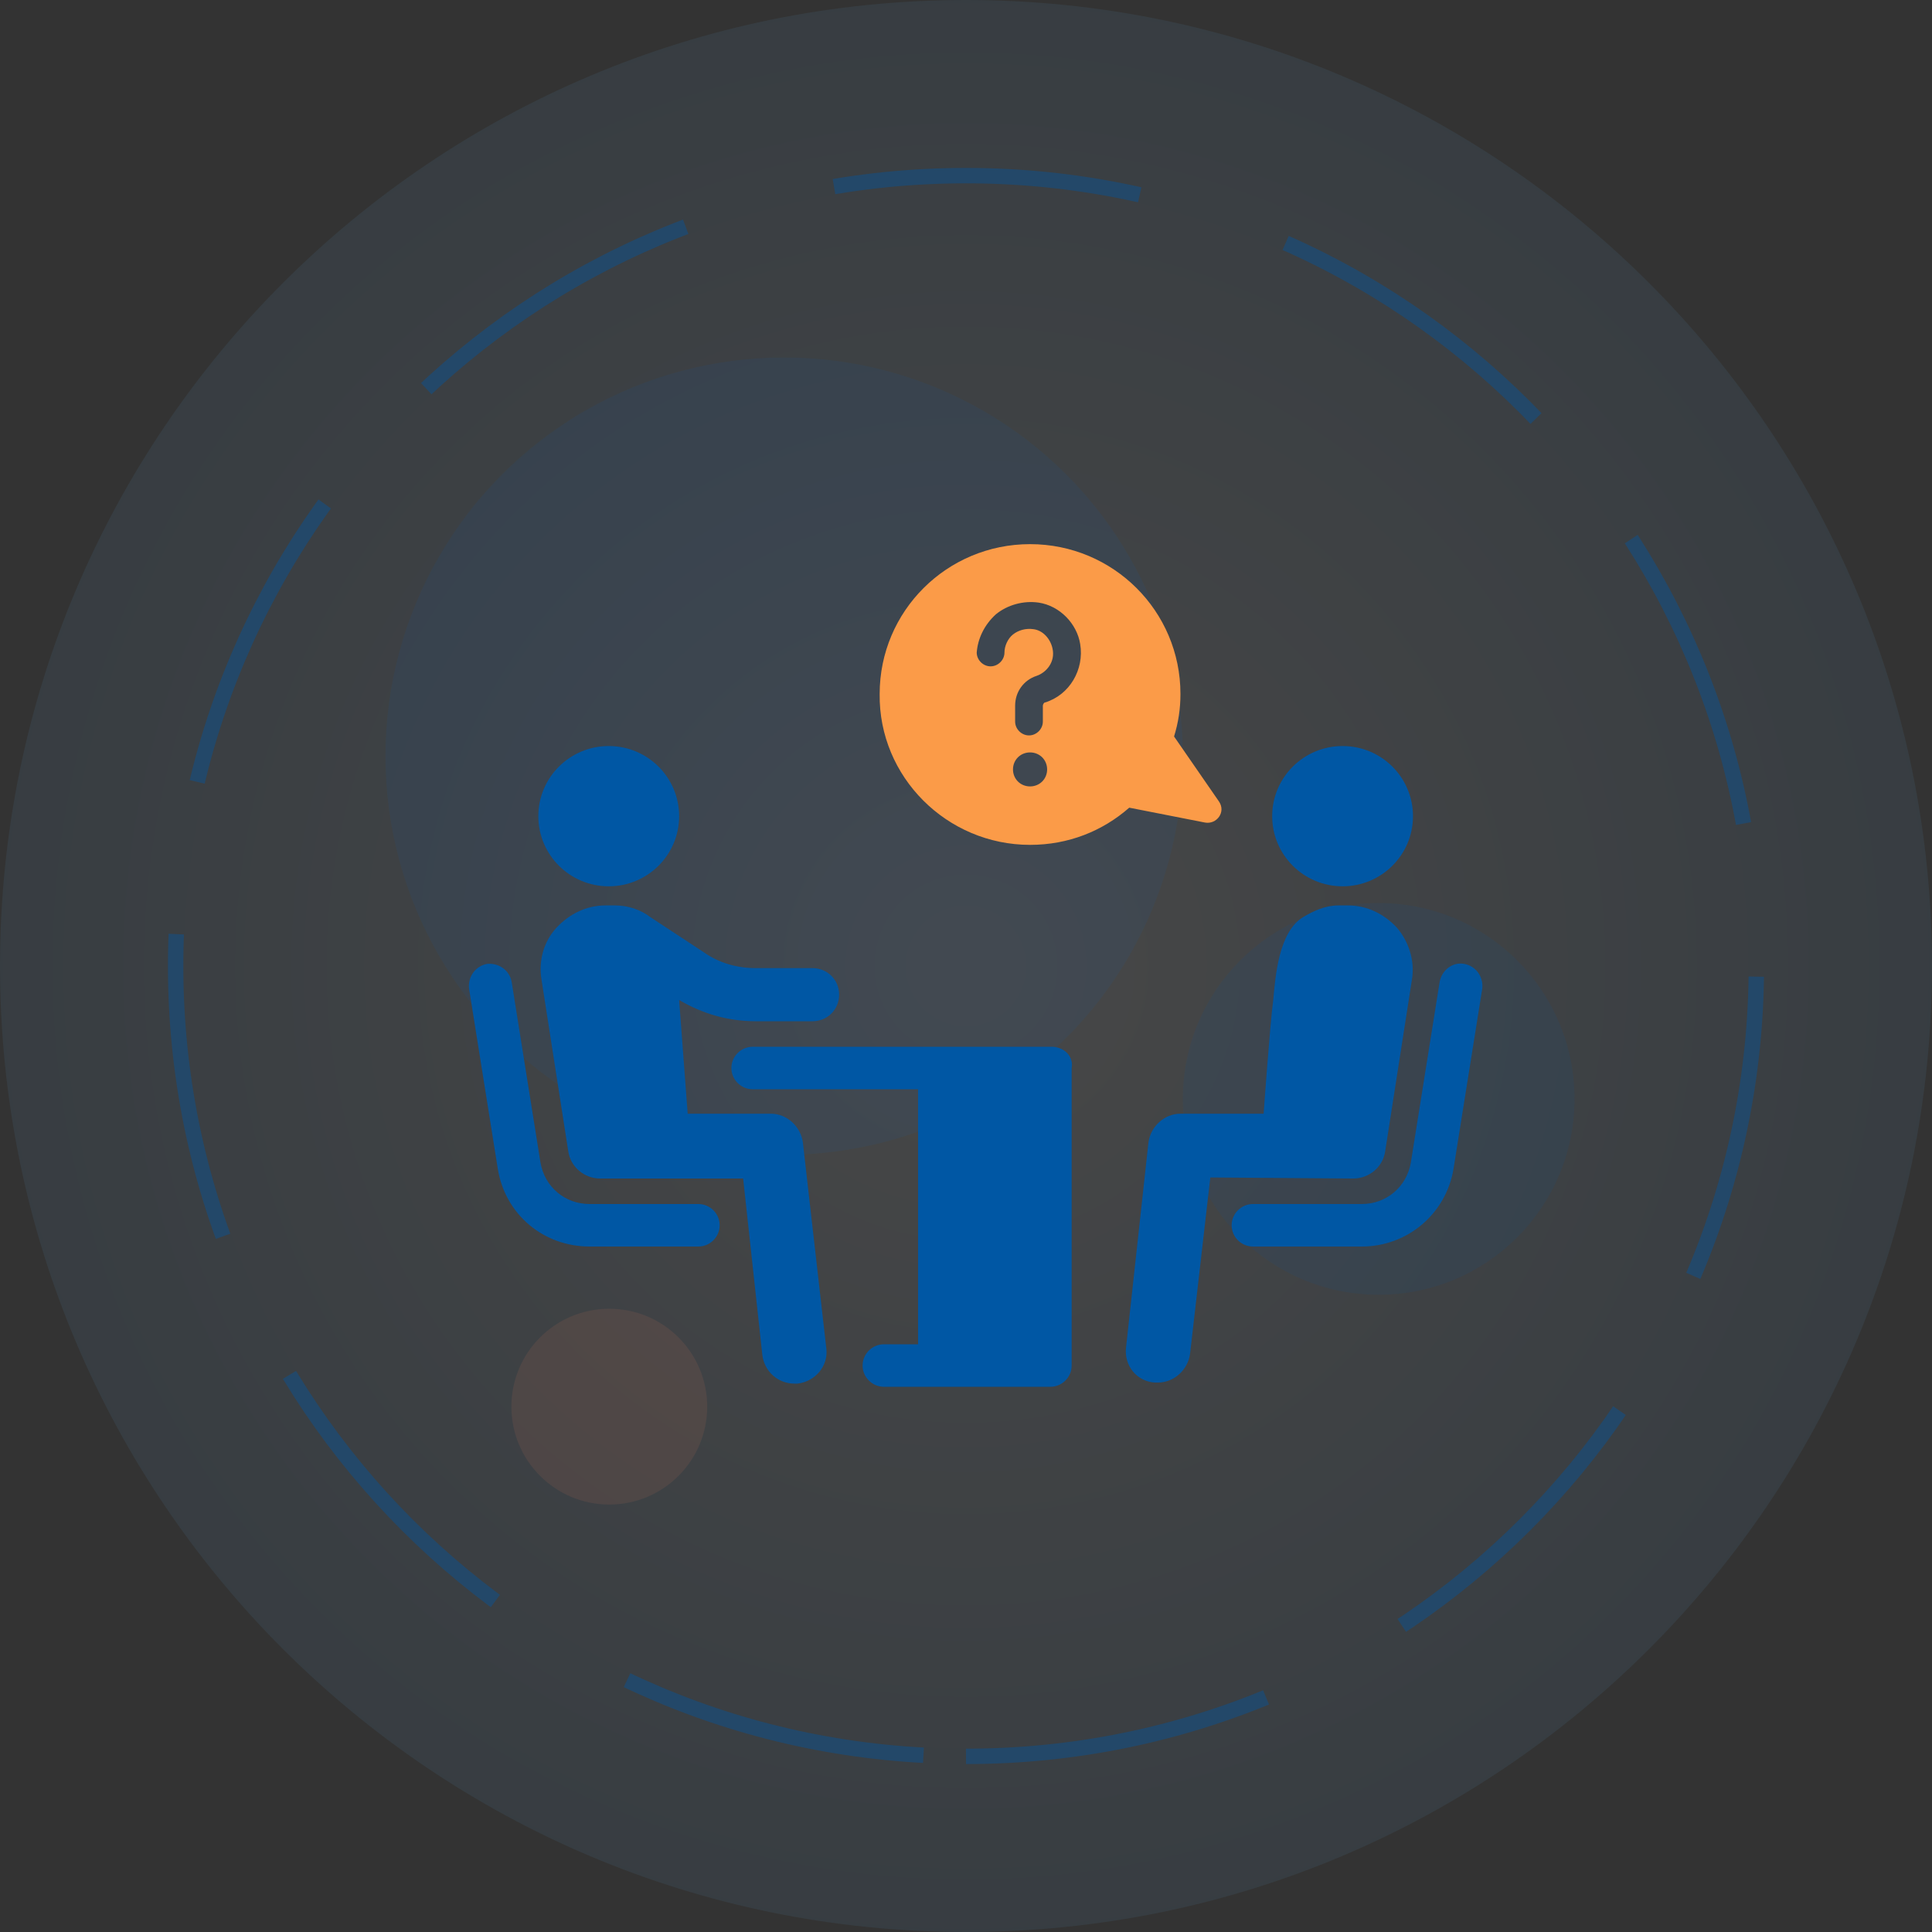
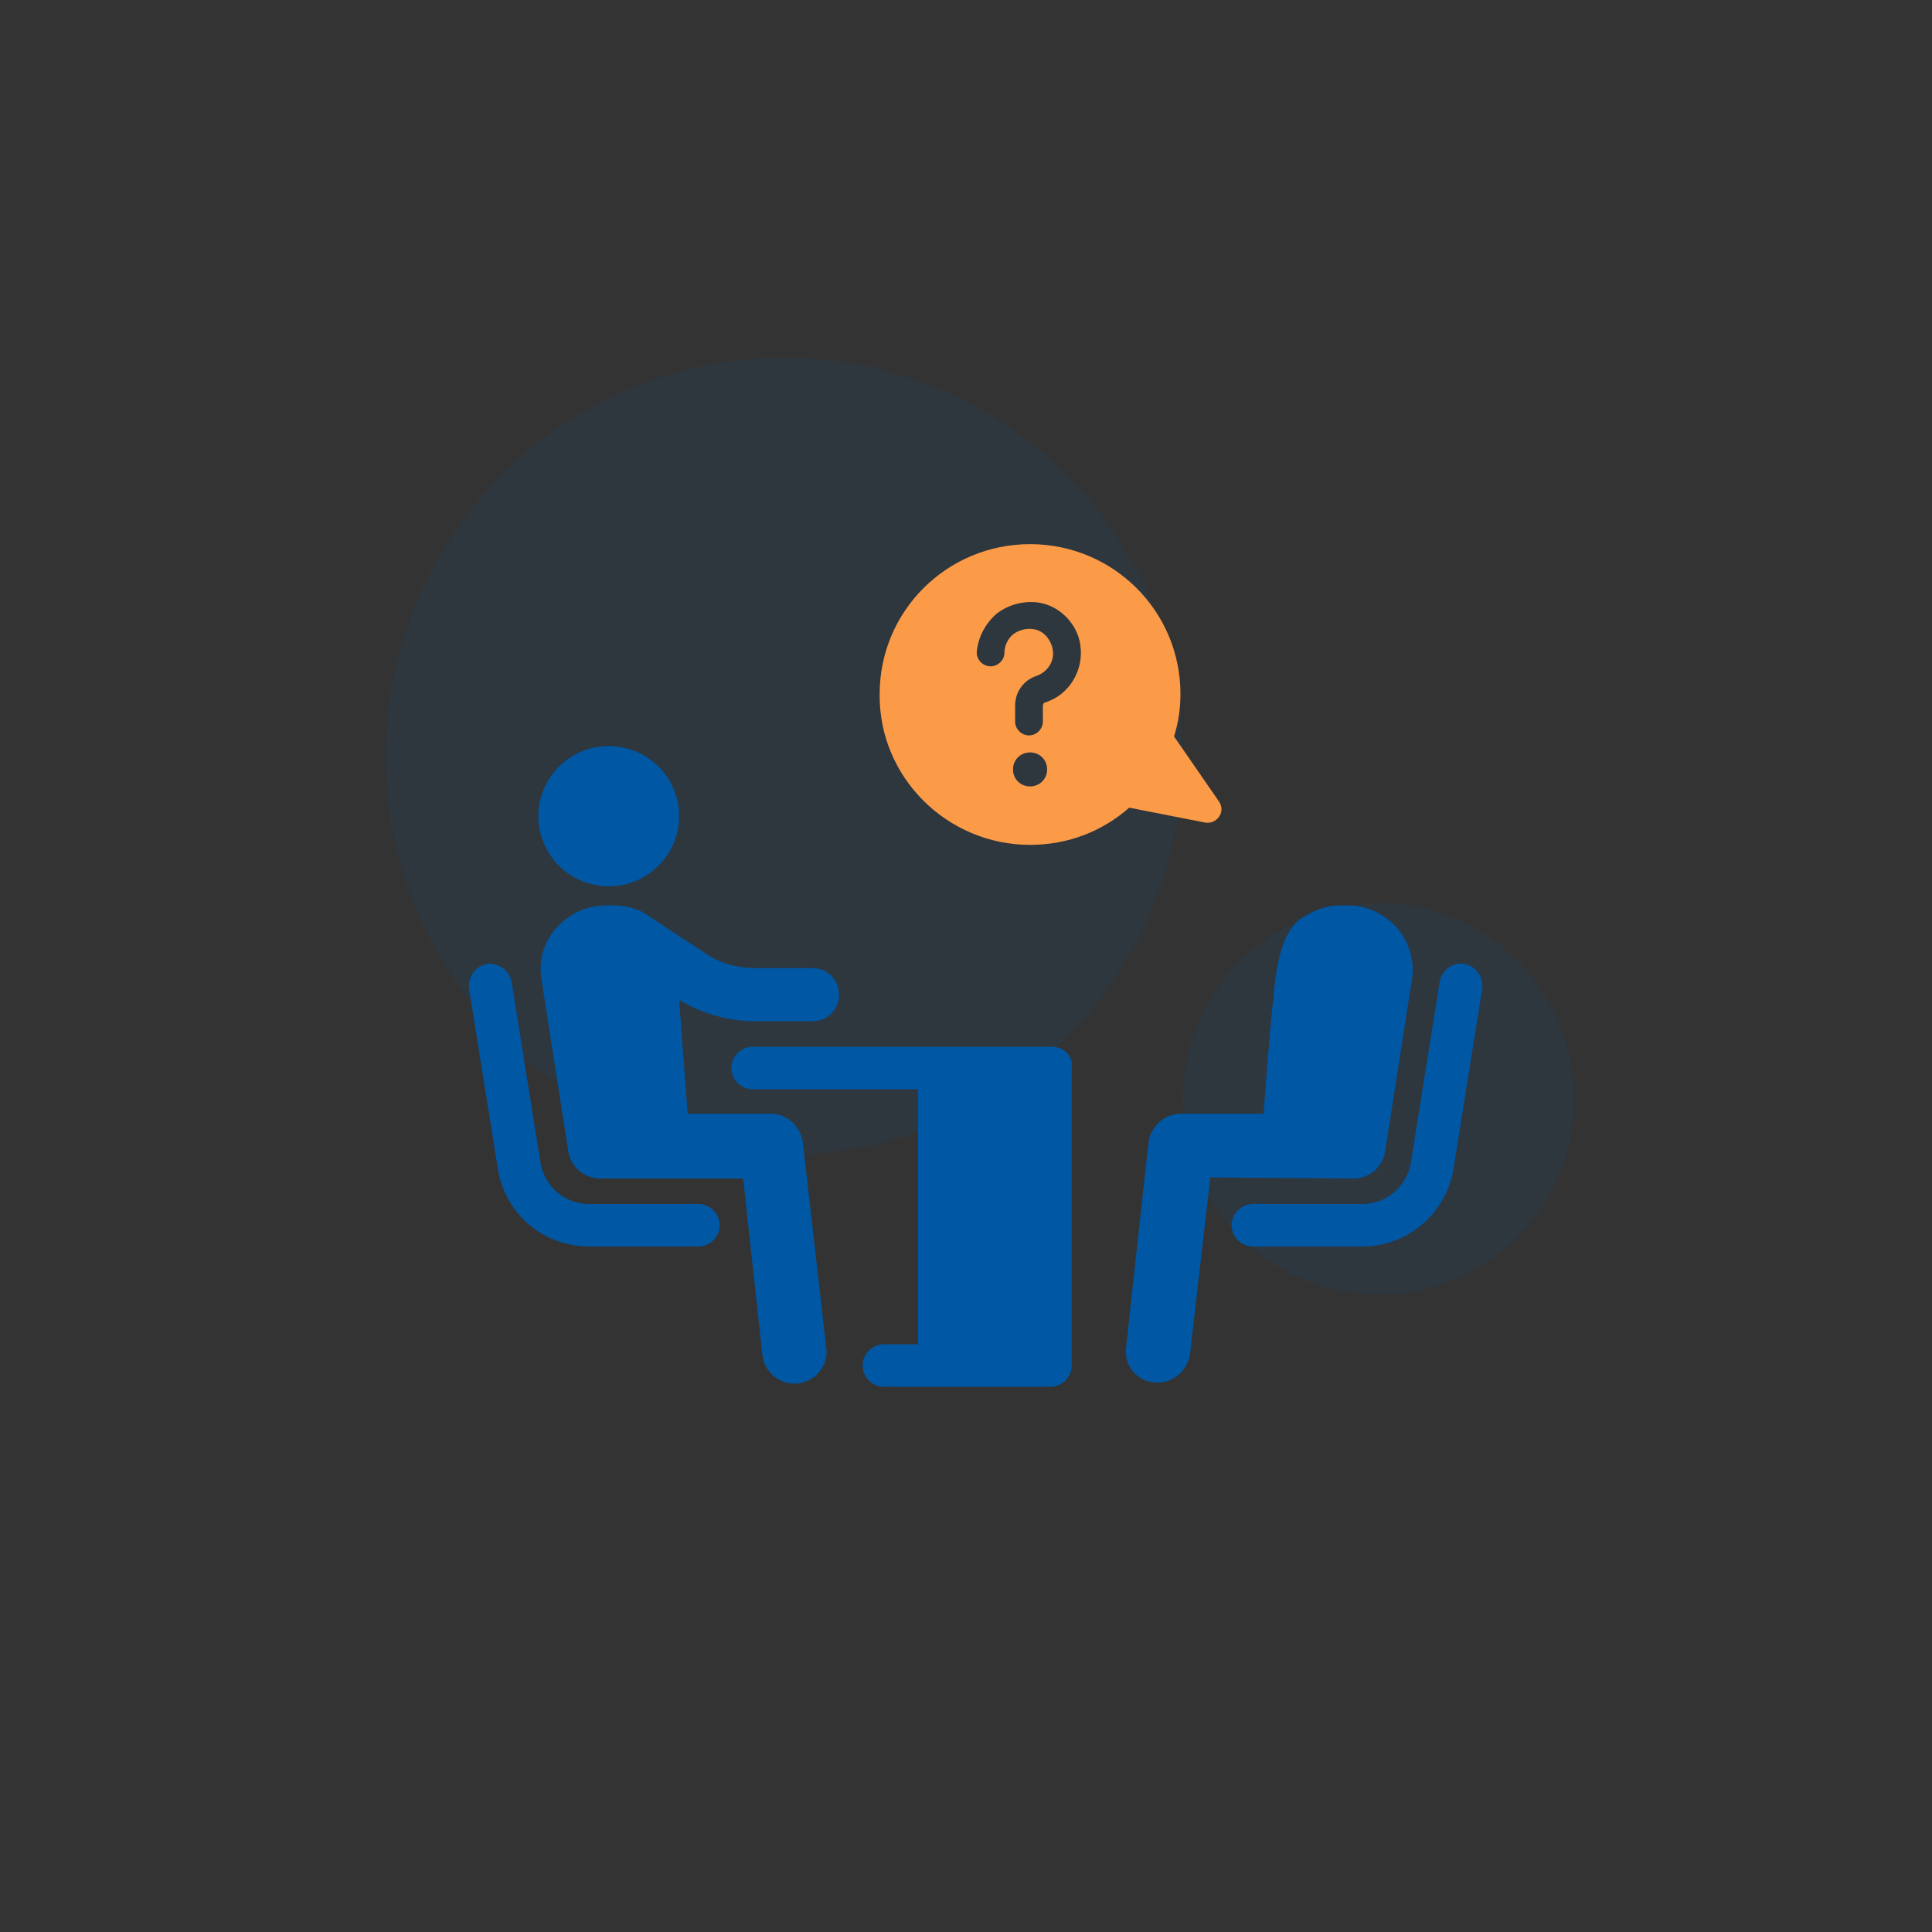
<svg xmlns="http://www.w3.org/2000/svg" width="100px" height="100px" viewBox="0 0 100 100" version="1.1">
  <rect x="0" y="0" width="100" height="100" fill="#333333" stroke="none" />
  <title>Group 20</title>
  <desc>Created with Sketch.</desc>
  <defs>
    <radialGradient cx="50%" cy="50%" fx="50%" fy="50%" r="78.771%" id="radialGradient-1">
      <stop stop-color="#FFFFFF" offset="0%" />
      <stop stop-color="#0057A4" offset="100%" />
    </radialGradient>
  </defs>
  <g id="Page-1" stroke="none" stroke-width="1" fill="none" fill-rule="evenodd">
    <g id="Group-20">
      <g id="Group-6-Copy-5">
        <circle id="Oval" fill="#0057A4" opacity="0.1" cx="40.587" cy="39.139" r="20.636" />
-         <path d="M50,100 C77.614,100 100,77.614 100,50 C100,22.386 77.614,0 50,0 C22.386,0 0,22.386 0,50 C0,77.614 22.386,100 50,100 Z" id="Oval-Copy-3" fill="url(#radialGradient-1)" opacity="0.1" />
-         <path d="M50,90.909 C72.593,90.909 90.909,72.593 90.909,50 C90.909,27.407 72.593,9.091 50,9.091 C27.407,9.091 9.091,27.407 9.091,50 C9.091,72.593 27.407,90.909 50,90.909 Z" id="Oval-Copy-3" stroke="#0057A4" stroke-width="0.796" opacity="0.4" stroke-dasharray="15.929,7.965" />
        <circle id="Oval-Copy" fill="#0057A4" opacity="0.1" cx="71.36" cy="56.879" r="10.137" />
-         <circle id="Oval-Copy-2" fill="#ee785b" opacity="0.1" cx="31.537" cy="72.808" r="5.068" />
      </g>
      <g id="noun_consultation_2228307" transform="translate(24, 28)" fill-rule="nonzero">
        <g id="Group">
          <path d="M17.556,31.13 C17.446,30.305 16.728,29.645 15.9,29.645 C15.9,29.645 15.9,29.645 15.9,29.645 L11.594,29.645 L11.152,23.76 C12.367,24.475 13.692,24.86 15.127,24.86 L18.053,24.86 C18.826,24.86 19.433,24.255 19.433,23.485 C19.433,22.715 18.826,22.11 18.053,22.11 L15.127,22.11 C14.133,22.11 13.195,21.835 12.422,21.285 L9.661,19.47 C9.165,19.085 8.502,18.865 7.84,18.865 C7.84,18.865 7.84,18.865 7.84,18.865 L7.343,18.865 C6.349,18.865 5.466,19.305 4.803,20.02 C4.141,20.735 3.865,21.725 4.03,22.715 L5.41,31.57 C5.521,32.395 6.239,33 7.067,33 C7.067,33 7.067,33 7.067,33 L14.465,33 L15.458,42.13 C15.569,43.01 16.286,43.615 17.115,43.615 C17.17,43.615 17.225,43.615 17.28,43.615 C18.219,43.505 18.881,42.68 18.771,41.8 L17.556,31.13 Z" id="Path" fill="#0057A4" />
          <path d="M12.146,34.32 L6.515,34.32 C5.245,34.32 4.196,33.44 3.975,32.175 L2.484,22.825 C2.374,22.22 1.822,21.835 1.215,21.89 C0.607,22 0.221,22.55 0.276,23.155 L1.767,32.505 C2.153,34.87 4.141,36.52 6.515,36.52 L12.146,36.52 C12.753,36.52 13.25,36.025 13.25,35.42 C13.25,34.815 12.753,34.32 12.146,34.32 Z" id="Path" fill="#0057A4" />
          <path d="M30.42,26.18 L14.961,26.18 C14.354,26.18 13.857,26.675 13.857,27.28 C13.857,27.885 14.354,28.38 14.961,28.38 L23.519,28.38 L23.519,41.58 L21.752,41.58 C21.145,41.58 20.648,42.075 20.648,42.68 C20.648,43.285 21.145,43.78 21.752,43.78 L30.365,43.78 C30.972,43.78 31.469,43.285 31.469,42.68 L31.469,27.28 C31.579,26.675 31.082,26.18 30.42,26.18 Z" id="Path" fill="#0057A4" />
          <ellipse id="Oval" fill="#0057A4" cx="7.508" cy="14.245" rx="3.644" ry="3.63" />
          <path d="M46.044,33 C46.872,33 47.59,32.395 47.7,31.57 L49.08,22.715 C49.246,21.725 48.915,20.735 48.307,20.02 C47.645,19.305 46.761,18.865 45.768,18.865 L45.271,18.865 C45.271,18.865 45.271,18.865 45.271,18.865 C44.608,18.865 44.001,19.14 43.449,19.47 C42.179,20.24 42.014,22.55 41.903,23.76 C41.737,24.97 41.406,29.645 41.406,29.645 L37.1,29.645 L37.1,29.645 C36.272,29.645 35.554,30.305 35.444,31.13 L34.284,41.745 C34.174,42.68 34.836,43.505 35.775,43.56 C35.83,43.56 35.885,43.56 35.941,43.56 C36.769,43.56 37.486,42.9 37.597,42.075 L38.646,32.945 L46.044,33 C46.044,33 46.044,33 46.044,33 Z" id="Path" fill="#0057A4" />
          <path d="M51.785,21.89 C51.178,21.78 50.626,22.22 50.516,22.825 L49.025,32.175 C48.804,33.44 47.755,34.32 46.485,34.32 L40.854,34.32 C40.247,34.32 39.75,34.815 39.75,35.42 C39.75,36.025 40.247,36.52 40.854,36.52 L46.485,36.52 C48.859,36.52 50.847,34.815 51.233,32.505 L52.724,23.155 C52.779,22.55 52.393,22 51.785,21.89 Z" id="Path" fill="#0057A4" />
-           <ellipse id="Oval" fill="#0057A4" cx="45.492" cy="14.245" rx="3.644" ry="3.63" />
          <path d="M29.316,15.73 C31.303,15.73 33.07,15.015 34.45,13.805 L38.37,14.575 C38.977,14.685 39.474,14.025 39.087,13.475 L36.769,10.12 C36.99,9.405 37.1,8.69 37.1,7.92 C37.1,3.63 33.622,0.165 29.316,0.165 C25.009,0.165 21.531,3.63 21.531,7.92 C21.476,12.21 25.009,15.73 29.316,15.73 Z M29.316,12.705 C28.819,12.705 28.432,12.32 28.432,11.825 C28.432,11.33 28.819,10.945 29.316,10.945 C29.812,10.945 30.199,11.33 30.199,11.825 C30.199,12.32 29.812,12.705 29.316,12.705 Z M27.549,3.795 C28.156,3.3 28.984,3.08 29.757,3.19 C30.861,3.355 31.745,4.29 31.91,5.335 C32.131,6.655 31.358,7.975 30.089,8.36 L30.089,8.36 C30.033,8.36 29.978,8.47 29.978,8.525 L29.978,9.35 C29.978,9.735 29.647,10.065 29.26,10.065 C28.874,10.065 28.543,9.735 28.543,9.35 L28.543,8.525 C28.543,7.81 28.984,7.205 29.647,6.985 C30.144,6.82 30.641,6.27 30.475,5.555 C30.365,5.06 29.978,4.62 29.481,4.565 C29.095,4.51 28.708,4.62 28.432,4.84 C28.156,5.06 27.991,5.445 27.991,5.775 C27.991,6.16 27.659,6.49 27.273,6.49 C26.886,6.49 26.555,6.16 26.555,5.775 C26.61,5.06 26.942,4.345 27.549,3.795 Z" id="Shape" fill="#FB9B48" />
        </g>
      </g>
    </g>
  </g>
</svg>